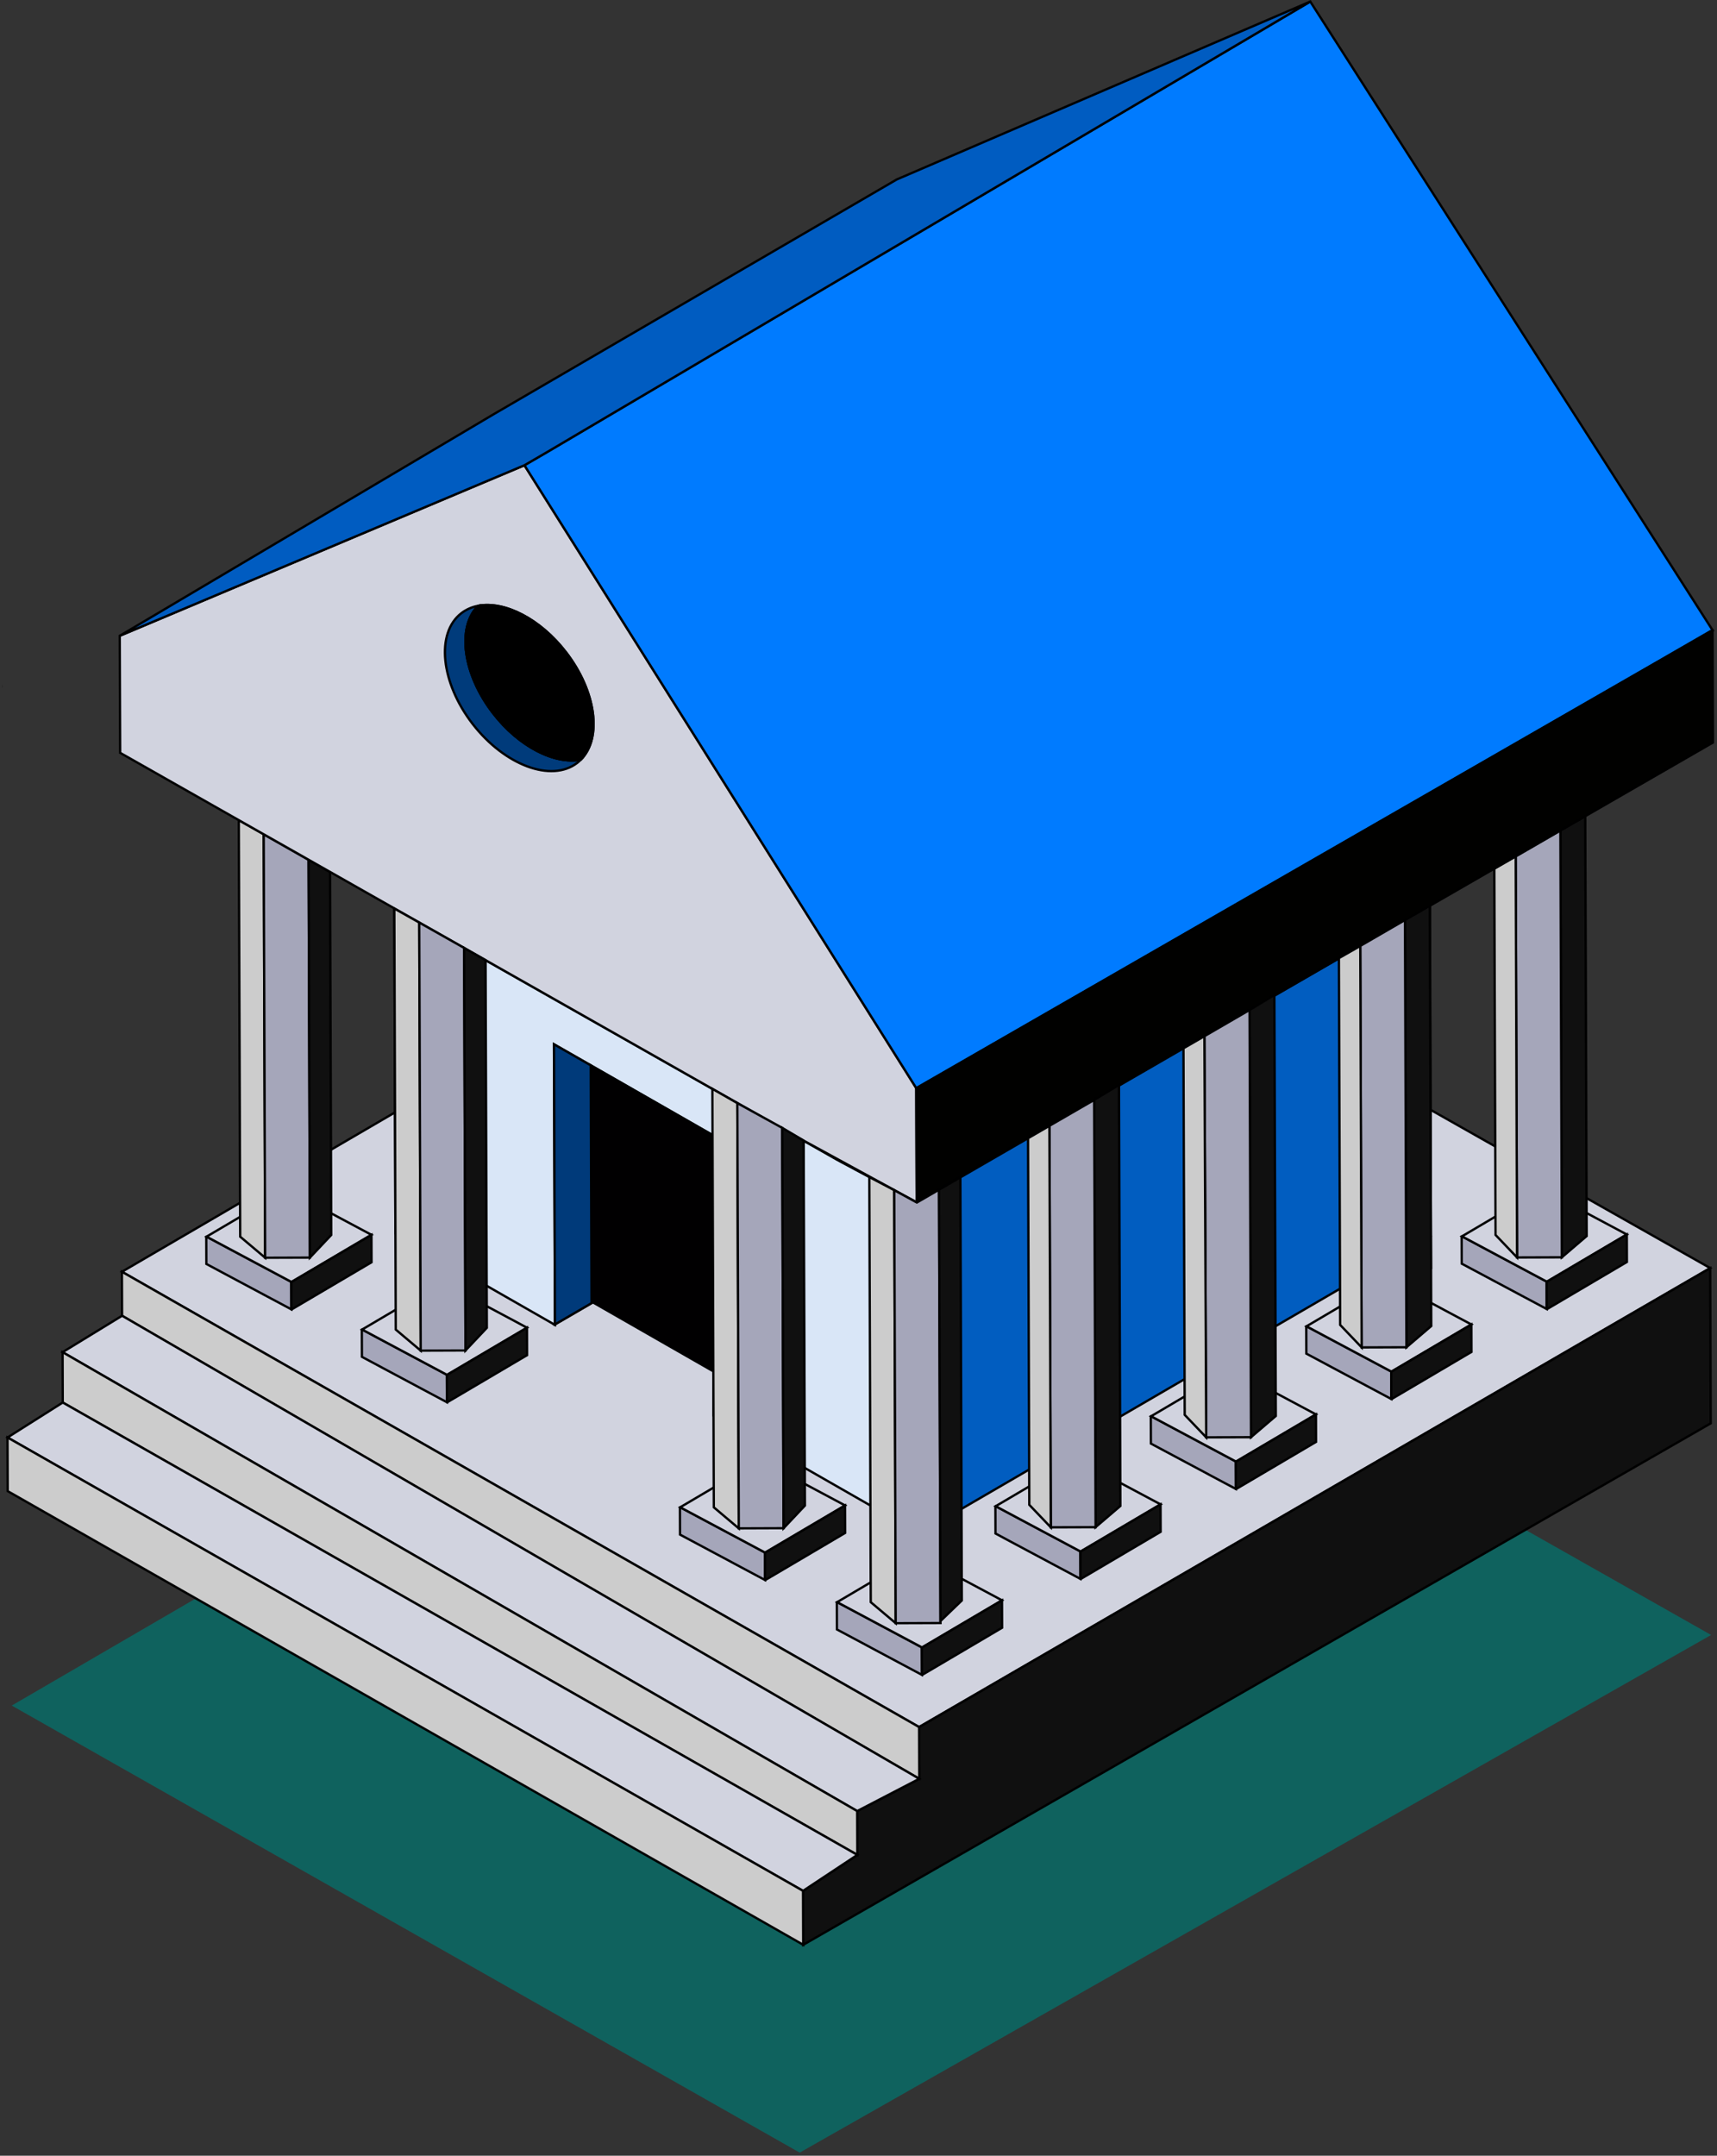
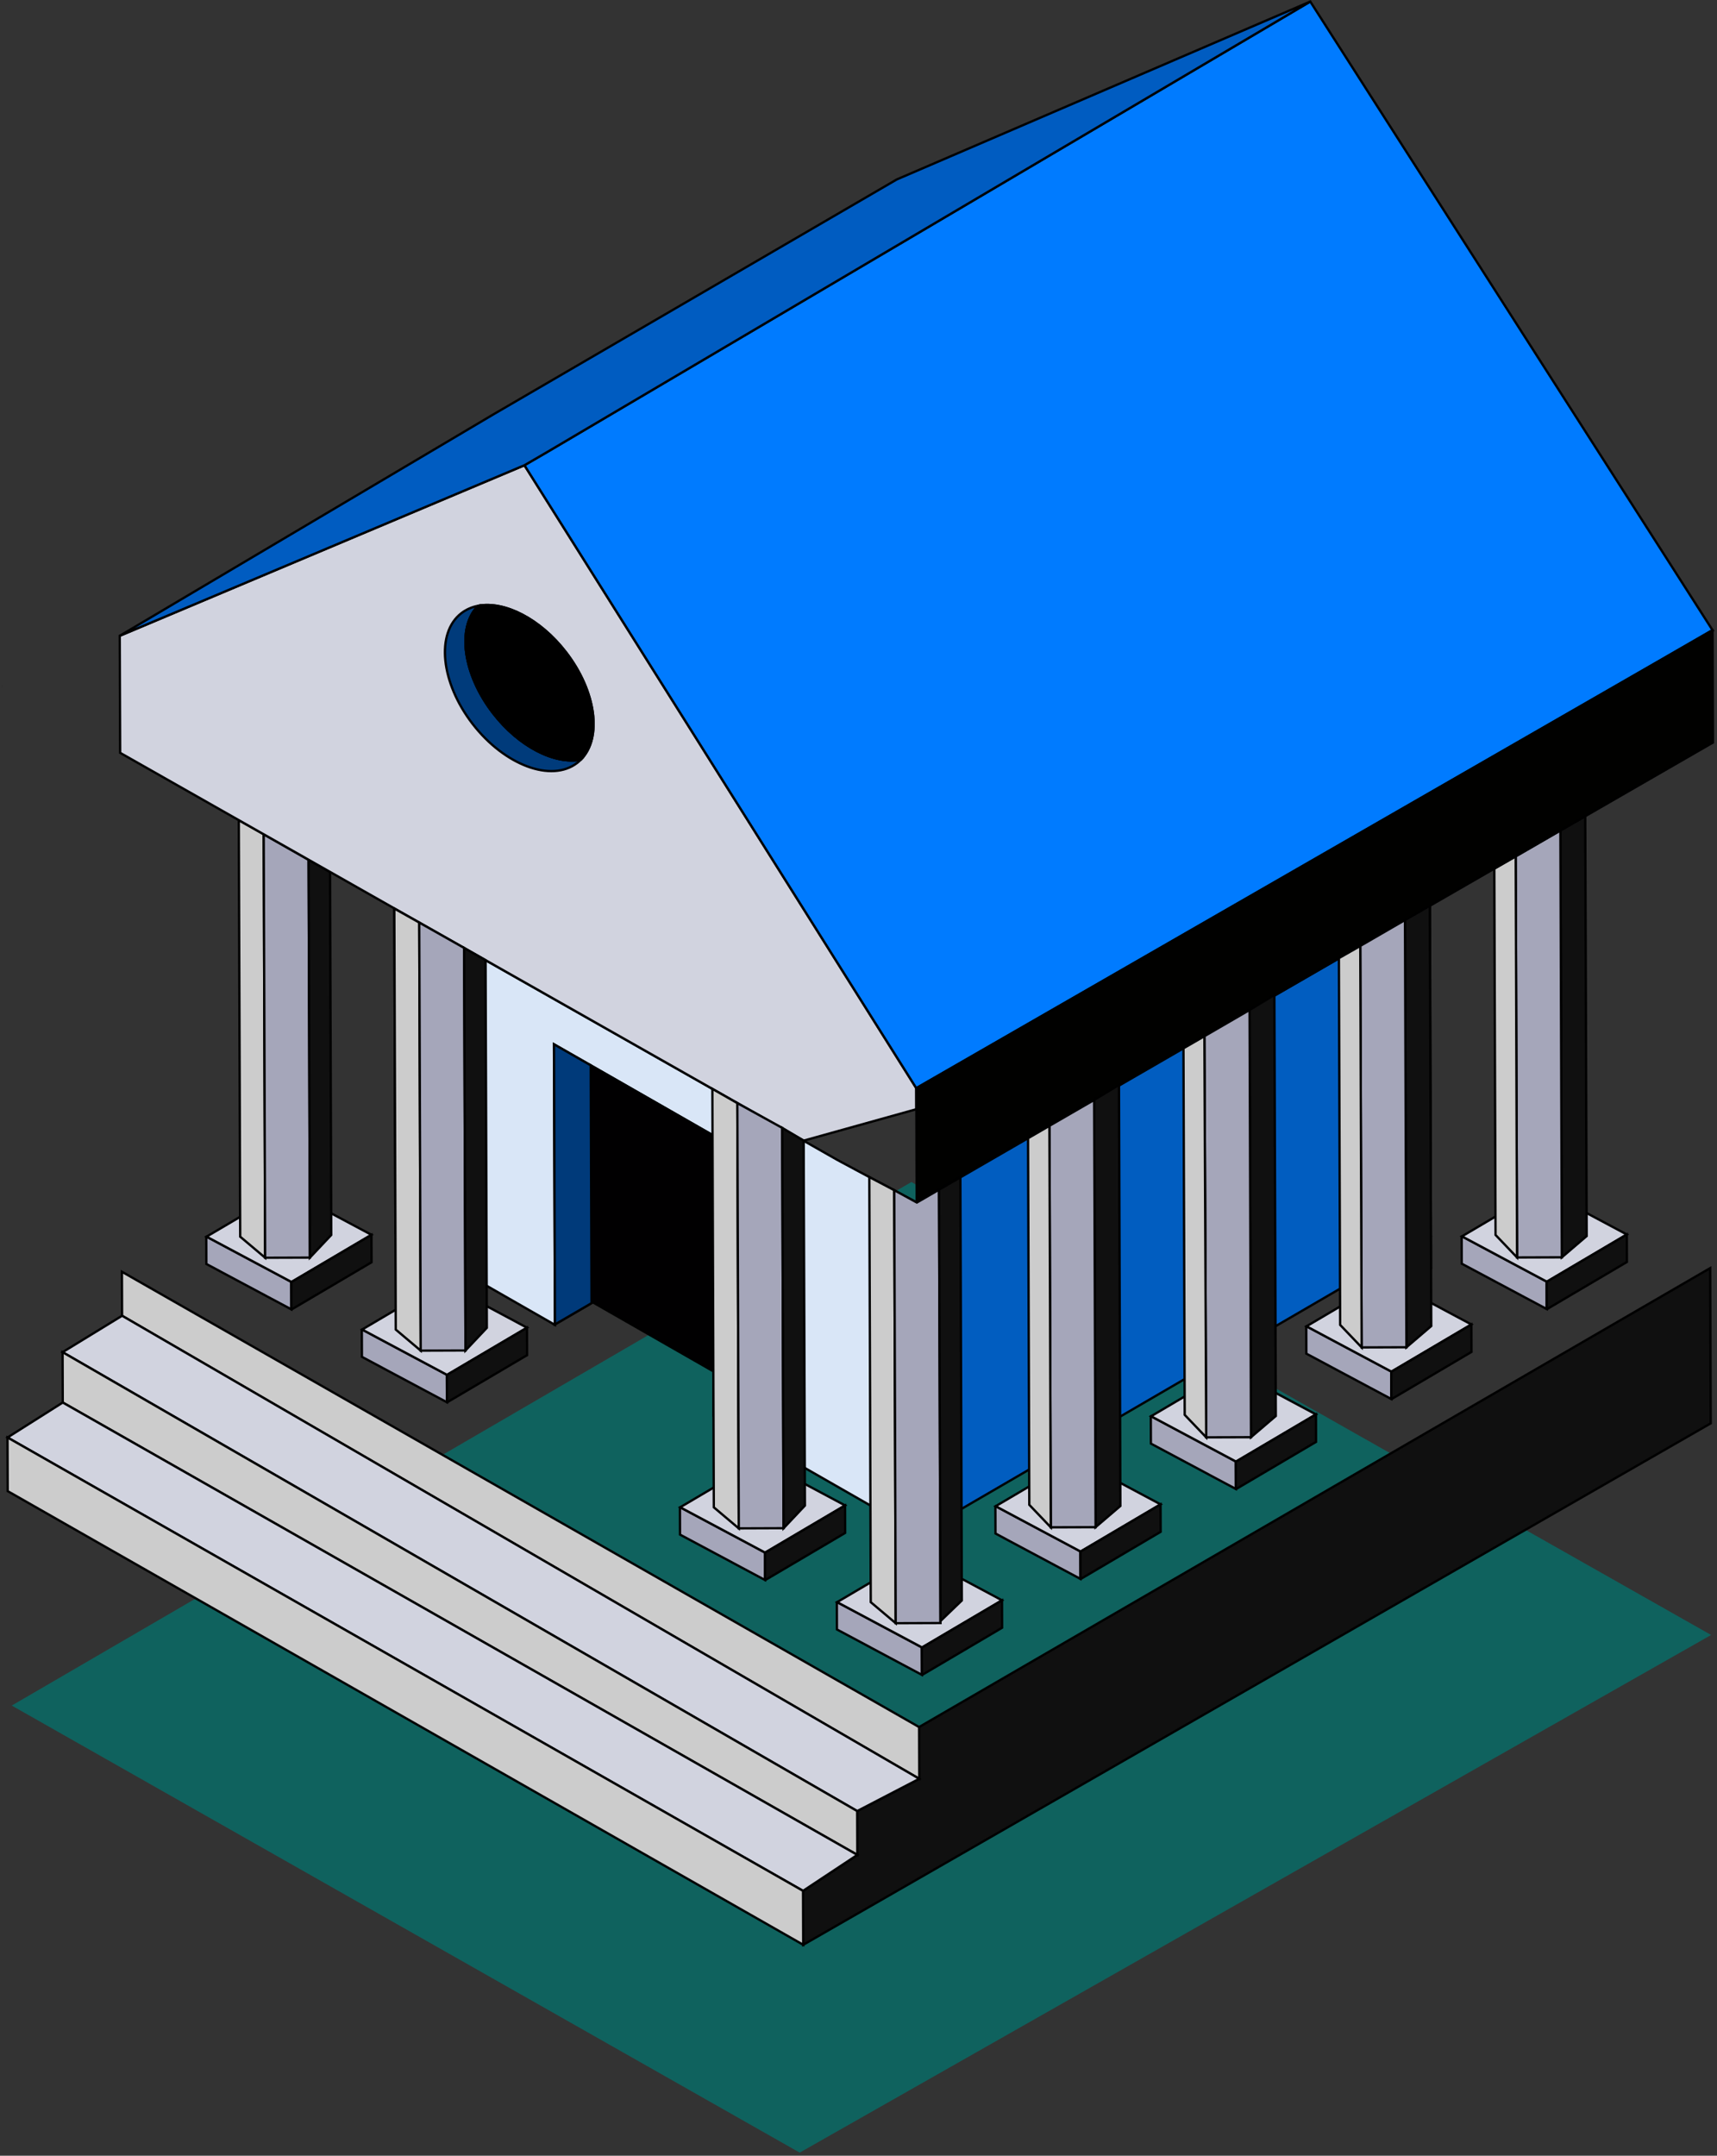
<svg xmlns="http://www.w3.org/2000/svg" width="149" height="187" viewBox="0 0 149 187" fill="none">
  <rect x="0" y="0" width="149" height="187" fill="#333333" stroke="none" />
  <path d="M69.397 186.732L1.02 147.951L79.092 102.537L148.489 141.828L69.397 186.732Z" fill="#0F625E" />
-   <path d="M148.41 110.002L79.76 149.815L10.582 110.32L78.712 70.569L148.41 110.002Z" fill="#D1D3DF" stroke="black" stroke-width="0.2" stroke-miterlimit="10" />
  <path d="M148.409 110.003L79.758 149.816L79.773 154.305L74.386 157.103L74.399 160.905L69.687 164.024L69.703 168.704L148.455 123.47L148.409 110.003Z" fill="#101010" stroke="black" stroke-width="0.2" stroke-miterlimit="10" />
  <path d="M10.581 110.321L79.759 149.816L79.774 154.305L10.594 114.137L10.581 110.321Z" fill="#CCCCCC" stroke="black" stroke-width="0.2" stroke-miterlimit="10" />
  <path d="M5.432 117.296L10.595 114.136L79.775 154.304L74.388 157.102L5.432 117.296Z" fill="#D1D3DF" stroke="black" stroke-width="0.2" stroke-miterlimit="10" />
  <path d="M5.43 117.296L5.445 121.662L74.399 160.904L74.386 157.102L5.43 117.296Z" fill="#CCCCCC" stroke="black" stroke-width="0.2" stroke-miterlimit="10" />
  <path d="M0.653 124.697L5.446 121.663L74.4 160.905L69.688 164.025L0.653 124.697Z" fill="#D1D3DF" stroke="black" stroke-width="0.2" stroke-miterlimit="10" />
  <path d="M0.652 124.696L0.668 129.35L69.703 168.703L69.687 164.024L0.652 124.696Z" fill="#CCCCCC" stroke="black" stroke-width="0.2" stroke-miterlimit="10" />
  <path d="M17.925 107.275L17.901 107.261" stroke="black" stroke-width="0.2" stroke-miterlimit="10" />
  <path d="M25.276 111.198L25.285 113.582L23.175 112.458L17.909 109.645L17.901 107.289L17.924 107.275L25.276 111.198Z" fill="#A5A6BA" stroke="black" stroke-width="0.2" stroke-miterlimit="10" />
  <path d="M32.233 107.115L25.292 111.208L25.276 111.198L17.924 107.275L24.865 103.182L32.233 107.115Z" fill="#D1D3DF" stroke="black" stroke-width="0.2" stroke-miterlimit="10" />
  <path d="M32.234 107.116L32.242 109.498L27.419 112.343L25.301 113.591L25.299 113.591L25.285 113.583L25.277 111.219L25.293 111.209L32.234 107.116Z" fill="#101010" stroke="black" stroke-width="0.2" stroke-miterlimit="10" />
  <path d="M25.303 113.591L25.287 113.602" stroke="black" stroke-width="0.2" stroke-miterlimit="10" />
  <path d="M25.287 113.601L25.287 113.583" stroke="black" stroke-width="0.2" stroke-miterlimit="10" />
  <path d="M17.901 107.29L17.901 107.261" stroke="black" stroke-width="0.2" stroke-miterlimit="10" />
  <path d="M22.886 72.371L23.011 109.105L20.845 107.279L20.722 71.15L22.886 72.371Z" fill="#CCCCCC" stroke="black" stroke-width="0.2" stroke-miterlimit="10" />
  <path d="M26.778 74.588L26.896 109.092L23.009 109.105L22.884 72.371L26.778 74.588Z" fill="#A5A6BA" stroke="black" stroke-width="0.2" stroke-miterlimit="10" />
  <path d="M28.64 75.643L28.747 107.127L26.895 109.091L26.778 74.587L28.64 75.643Z" fill="#101010" stroke="black" stroke-width="0.2" stroke-miterlimit="10" />
  <path d="M31.425 115.332L31.401 115.318" stroke="black" stroke-width="0.2" stroke-miterlimit="10" />
  <path d="M38.775 119.255L38.783 121.639L36.674 120.514L31.407 117.702L31.399 115.345L31.423 115.331L38.775 119.255Z" fill="#A5A6BA" stroke="black" stroke-width="0.2" stroke-miterlimit="10" />
  <path d="M45.733 115.172L38.792 119.265L38.776 119.255L31.424 115.332L38.365 111.239L45.733 115.172Z" fill="#D1D3DF" stroke="black" stroke-width="0.2" stroke-miterlimit="10" />
  <path d="M45.733 115.172L45.741 117.554L40.917 120.399L38.8 121.647L38.798 121.647L38.784 121.639L38.776 119.275L38.792 119.265L45.733 115.172Z" fill="#101010" stroke="black" stroke-width="0.2" stroke-miterlimit="10" />
  <path d="M31.401 115.347L31.401 115.318" stroke="black" stroke-width="0.2" stroke-miterlimit="10" />
  <path d="M59.026 130.751L59.002 130.737" stroke="black" stroke-width="0.2" stroke-miterlimit="10" />
  <path d="M66.379 134.674L66.388 137.059L64.278 135.934L59.012 133.121L59.004 130.765L59.028 130.751L66.379 134.674Z" fill="#A5A6BA" stroke="black" stroke-width="0.2" stroke-miterlimit="10" />
  <path d="M73.335 130.591L66.394 134.684L66.379 134.674L59.027 130.751L65.967 126.658L73.335 130.591Z" fill="#D1D3DF" stroke="black" stroke-width="0.2" stroke-miterlimit="10" />
  <path d="M73.335 130.592L73.343 132.975L68.52 135.82L66.402 137.067L66.4 137.067L66.386 137.059L66.378 134.695L66.394 134.685L73.335 130.592Z" fill="#101010" stroke="black" stroke-width="0.2" stroke-miterlimit="10" />
  <path d="M59.002 130.766L59.002 130.737" stroke="black" stroke-width="0.2" stroke-miterlimit="10" />
  <path d="M86.403 130.658L86.379 130.645" stroke="black" stroke-width="0.2" stroke-miterlimit="10" />
  <path d="M93.756 134.581L93.764 136.965L91.655 135.841L86.389 133.028L86.381 130.672L86.404 130.658L93.756 134.581Z" fill="#A5A6BA" stroke="black" stroke-width="0.2" stroke-miterlimit="10" />
  <path d="M100.712 130.498L93.771 134.591L93.755 134.581L86.403 130.658L93.344 126.565L100.712 130.498Z" fill="#D1D3DF" stroke="black" stroke-width="0.2" stroke-miterlimit="10" />
  <path d="M100.712 130.498L100.72 132.88L95.897 135.725L93.779 136.973L93.777 136.973L93.763 136.965L93.755 134.601L93.771 134.591L100.712 130.498Z" fill="#101010" stroke="black" stroke-width="0.2" stroke-miterlimit="10" />
  <path d="M86.379 130.674L86.379 130.645" stroke="black" stroke-width="0.2" stroke-miterlimit="10" />
  <path d="M107.242 126.778L107.25 129.163L105.14 128.038L99.874 125.225L99.866 122.869L99.89 122.855L107.242 126.778Z" fill="#A5A6BA" stroke="black" stroke-width="0.2" stroke-miterlimit="10" />
  <path d="M114.198 122.695L107.257 126.788L107.242 126.778L99.89 122.855L106.83 118.762L114.198 122.695Z" fill="#D1D3DF" stroke="black" stroke-width="0.2" stroke-miterlimit="10" />
  <path d="M114.197 122.695L114.205 125.078L109.382 127.923L107.265 129.17L107.263 129.17L107.249 129.163L107.241 126.798L107.257 126.788L114.197 122.695Z" fill="#101010" stroke="black" stroke-width="0.2" stroke-miterlimit="10" />
  <path d="M120.731 118.976L120.739 121.36L118.63 120.235L113.363 117.423L113.355 115.066L113.379 115.052L120.731 118.976Z" fill="#A5A6BA" stroke="black" stroke-width="0.2" stroke-miterlimit="10" />
  <path d="M127.686 114.893L120.746 118.985L120.73 118.975L113.378 115.052L120.319 110.959L127.686 114.893Z" fill="#D1D3DF" stroke="black" stroke-width="0.2" stroke-miterlimit="10" />
  <path d="M127.687 114.892L127.695 117.274L122.872 120.119L120.755 121.367L120.753 121.367L120.739 121.359L120.731 118.995L120.747 118.985L127.687 114.892Z" fill="#101010" stroke="black" stroke-width="0.2" stroke-miterlimit="10" />
  <path d="M134.217 111.173L134.225 113.555L132.116 112.43L126.85 109.62L126.842 107.261L126.865 107.249L134.217 111.173Z" fill="#A5A6BA" stroke="black" stroke-width="0.2" stroke-miterlimit="10" />
  <path d="M141.174 107.088L134.234 111.181L134.218 111.173L126.866 107.249L133.806 103.156L141.174 107.088Z" fill="#D1D3DF" stroke="black" stroke-width="0.2" stroke-miterlimit="10" />
  <path d="M141.174 107.088L141.182 109.472L136.359 112.315L134.242 113.565L134.24 113.565L134.226 113.555L134.218 111.193L134.234 111.181L141.174 107.088Z" fill="#101010" stroke="black" stroke-width="0.2" stroke-miterlimit="10" />
  <path d="M135.411 72.039L135.537 109.067L137.69 107.224L137.566 70.801L135.411 72.039Z" fill="#101010" stroke="black" stroke-width="0.2" stroke-miterlimit="10" />
  <path d="M131.53 74.286L131.649 109.08L135.536 109.067L135.409 72.038L131.53 74.286Z" fill="#A5A6BA" stroke="black" stroke-width="0.2" stroke-miterlimit="10" />
  <path d="M129.675 75.349L129.783 107.127L131.649 109.08L131.53 74.286L129.675 75.349Z" fill="#CCCCCC" stroke="black" stroke-width="0.2" stroke-miterlimit="10" />
  <path d="M72.645 138.98L72.621 138.966" stroke="black" stroke-width="0.2" stroke-miterlimit="10" />
  <path d="M79.997 142.904L80.005 145.288L77.895 144.163L72.629 141.351L72.621 138.994L72.645 138.98L79.997 142.904Z" fill="#A5A6BA" stroke="black" stroke-width="0.2" stroke-miterlimit="10" />
  <path d="M86.955 138.822L80.014 142.912L79.999 142.903L72.647 138.979L79.587 134.886L86.955 138.822Z" fill="#D1D3DF" stroke="black" stroke-width="0.2" stroke-miterlimit="10" />
  <path d="M86.953 138.821L86.961 141.201L82.138 144.046L80.02 145.294L80.018 145.294L80.004 145.286L79.996 142.922L80.012 142.912L86.953 138.821Z" fill="#101010" stroke="black" stroke-width="0.2" stroke-miterlimit="10" />
  <path d="M72.621 138.995L72.621 138.966" stroke="black" stroke-width="0.2" stroke-miterlimit="10" />
  <path d="M124.092 78.569L124.175 107.204L104.327 118.744L100.823 120.782L83.095 131.091L79.771 133.024L79.645 132.706L79.562 104.316L124.092 78.569Z" fill="#015DC0" stroke="black" stroke-width="0.2" stroke-miterlimit="10" />
  <path d="M79.773 133.023L79.647 133.095" stroke="black" stroke-width="0.2" stroke-miterlimit="10" />
  <path d="M79.548 104.316L79.646 132.951L61.918 122.804L61.835 98.465L51.262 92.413L48.073 90.589L48.156 114.89L48.122 114.908L34.315 107.005L34.219 78.814L40.199 82.193L47.984 86.609L51.248 88.458L61.821 94.457L72.682 100.63L79.425 104.246L79.548 104.316Z" fill="#D9E6F7" stroke="black" stroke-width="0.2" stroke-miterlimit="10" />
  <path d="M48.157 114.89L48.158 114.928L48.123 114.908L48.157 114.89Z" fill="white" stroke="black" stroke-width="0.2" stroke-miterlimit="10" />
  <path d="M48.156 114.927L48.156 114.889L51.332 113.041L51.449 112.974" fill="white" />
  <path d="M48.156 114.927L48.156 114.889L51.332 113.041L51.449 112.974" stroke="black" stroke-width="0.2" stroke-miterlimit="10" />
  <path d="M61.918 122.802L61.905 118.958" stroke="black" stroke-width="0.2" stroke-miterlimit="10" />
  <path d="M61.836 98.464L61.906 118.959L58.196 116.836L51.45 112.974L51.333 112.907L51.263 92.412L61.836 98.464Z" fill="#010001" stroke="black" stroke-width="0.2" stroke-miterlimit="10" />
  <path d="M51.264 92.412L51.334 113.042L48.158 114.89L48.075 90.588L51.264 92.412Z" fill="#003A7A" stroke="black" stroke-width="0.2" stroke-miterlimit="10" />
  <path d="M124.186 110.08L124.177 107.204" stroke="black" stroke-width="0.2" stroke-miterlimit="10" />
  <path d="M79.647 133.098L79.647 132.951" stroke="black" stroke-width="0.2" stroke-miterlimit="10" />
-   <path d="M79.52 96.22L79.548 104.295L69.741 98.946L10.427 65.306L10.392 55.153L45.511 40.359L79.514 94.395L79.52 96.22Z" fill="#D1D3DF" stroke="black" stroke-width="0.2" stroke-miterlimit="10" />
+   <path d="M79.52 96.22L69.741 98.946L10.427 65.306L10.392 55.153L45.511 40.359L79.514 94.395L79.52 96.22Z" fill="#D1D3DF" stroke="black" stroke-width="0.2" stroke-miterlimit="10" />
  <path d="M113.705 0.135L148.611 54.662L148.609 54.662L143.716 57.484L79.514 94.395L45.511 40.359L47.429 39.244L113.705 0.135Z" fill="#007BFF" stroke="black" stroke-width="0.2" stroke-miterlimit="10" />
-   <path d="M0.207 59.532L0.201 59.532" stroke="black" stroke-width="0.2" stroke-miterlimit="10" />
  <path d="M148.612 54.662L148.645 64.414L83.506 101.967L79.549 104.295L79.516 94.395L143.717 57.484L148.61 54.662L148.612 54.662Z" fill="#010100" stroke="black" stroke-width="0.2" stroke-miterlimit="10" />
  <path d="M113.706 0.135L47.43 39.244L45.512 40.359L10.393 55.153L42.797 35.957L77.823 15.566L113.706 0.135Z" fill="#005CC1" stroke="black" stroke-width="0.2" stroke-miterlimit="10" />
  <path d="M0.207 59.532L0.201 59.532" stroke="black" stroke-width="0.2" stroke-miterlimit="10" />
  <path d="M50.407 65.895C50.307 65.998 50.2 66.093 50.087 66.181C47.854 67.901 43.792 66.39 41.017 62.803C38.242 59.215 37.802 54.912 40.036 53.192C40.464 52.865 40.964 52.645 41.495 52.551C39.635 54.428 40.167 58.481 42.799 61.878C45.043 64.778 48.126 66.322 50.407 65.895Z" fill="#003B7B" stroke="black" stroke-width="0.2" stroke-miterlimit="10" />
  <path d="M50.407 65.895C48.127 66.321 45.044 64.777 42.8 61.877C40.168 58.475 39.636 54.427 41.495 52.55C43.776 52.122 46.863 53.666 49.107 56.568C51.737 59.972 52.267 64.018 50.407 65.895Z" fill="white" stroke="black" stroke-width="0.2" stroke-miterlimit="10" />
  <path d="M50.407 65.895C48.127 66.321 45.044 64.777 42.8 61.877C40.168 58.475 39.636 54.427 41.495 52.55C43.776 52.122 46.863 53.666 49.107 56.568C51.737 59.972 52.267 64.018 50.407 65.895Z" fill="black" stroke="black" stroke-width="0.2" stroke-miterlimit="10" />
  <path d="M36.382 80.029L36.509 117.162L34.343 115.336L34.219 78.814L36.382 80.029Z" fill="#CCCCCC" stroke="black" stroke-width="0.2" stroke-miterlimit="10" />
  <path d="M40.277 82.23L40.396 117.148L36.509 117.162L36.382 80.029L40.277 82.23Z" fill="#A5A6BA" stroke="black" stroke-width="0.2" stroke-miterlimit="10" />
  <path d="M42.138 83.292L42.247 115.185L40.395 117.148L40.276 82.23L42.138 83.292Z" fill="#101010" stroke="black" stroke-width="0.2" stroke-miterlimit="10" />
  <path d="M94.949 95.416L95.075 132.476L97.228 130.635L97.104 94.113L94.949 95.416Z" fill="#101010" stroke="black" stroke-width="0.2" stroke-miterlimit="10" />
  <path d="M91.07 97.659L91.188 132.489L95.075 132.476L94.949 95.416L91.07 97.659Z" fill="#A5A6BA" stroke="black" stroke-width="0.2" stroke-miterlimit="10" />
  <path d="M89.213 98.737L89.322 130.538L91.186 132.489L91.068 97.66L89.213 98.737Z" fill="#CCCCCC" stroke="black" stroke-width="0.2" stroke-miterlimit="10" />
  <path d="M108.434 87.613L108.561 124.673L110.714 122.832L110.589 86.31L108.434 87.613Z" fill="#101010" stroke="black" stroke-width="0.2" stroke-miterlimit="10" />
  <path d="M104.518 89.885L104.674 124.685L108.561 124.672L108.435 87.612L104.518 89.885Z" fill="#A5A6BA" stroke="black" stroke-width="0.2" stroke-miterlimit="10" />
  <path d="M102.7 90.936L102.808 122.734L104.673 124.685L104.517 89.885L102.7 90.936Z" fill="#CCCCCC" stroke="black" stroke-width="0.2" stroke-miterlimit="10" />
  <path d="M121.924 79.811L122.05 116.87L124.203 115.03L124.079 78.569L121.924 79.811Z" fill="#101010" stroke="black" stroke-width="0.2" stroke-miterlimit="10" />
  <path d="M118.043 82.055L118.162 116.883L122.049 116.87L121.922 79.81L118.043 82.055Z" fill="#A5A6BA" stroke="black" stroke-width="0.2" stroke-miterlimit="10" />
  <path d="M116.189 83.114L116.298 114.931L118.163 116.882L118.044 82.055L116.189 83.114Z" fill="#CCCCCC" stroke="black" stroke-width="0.2" stroke-miterlimit="10" />
  <path d="M77.601 103.243L77.73 140.808L75.564 138.982L75.438 102.106L77.601 103.243Z" fill="#CCCCCC" stroke="black" stroke-width="0.2" stroke-miterlimit="10" />
  <path d="M81.488 103.2L81.616 140.795L77.729 140.808L77.601 103.243L79.562 104.315L81.488 103.2Z" fill="#A5A6BA" stroke="black" stroke-width="0.2" stroke-miterlimit="10" />
  <path d="M83.341 102.129L83.467 138.833L81.614 140.619L81.487 103.2L83.341 102.129Z" fill="#101010" stroke="black" stroke-width="0.2" stroke-miterlimit="10" />
  <path d="M63.984 95.691L64.11 132.581L61.944 130.755L61.82 94.456L63.984 95.691Z" fill="#CCCCCC" stroke="black" stroke-width="0.2" stroke-miterlimit="10" />
  <path d="M67.879 97.839L67.998 132.567L64.111 132.581L63.985 95.691L67.879 97.839Z" fill="#A5A6BA" stroke="black" stroke-width="0.2" stroke-miterlimit="10" />
  <path d="M69.742 98.946L69.85 130.603L67.999 132.567L67.88 97.838L69.742 98.946Z" fill="#101010" stroke="black" stroke-width="0.2" stroke-miterlimit="10" />
</svg>